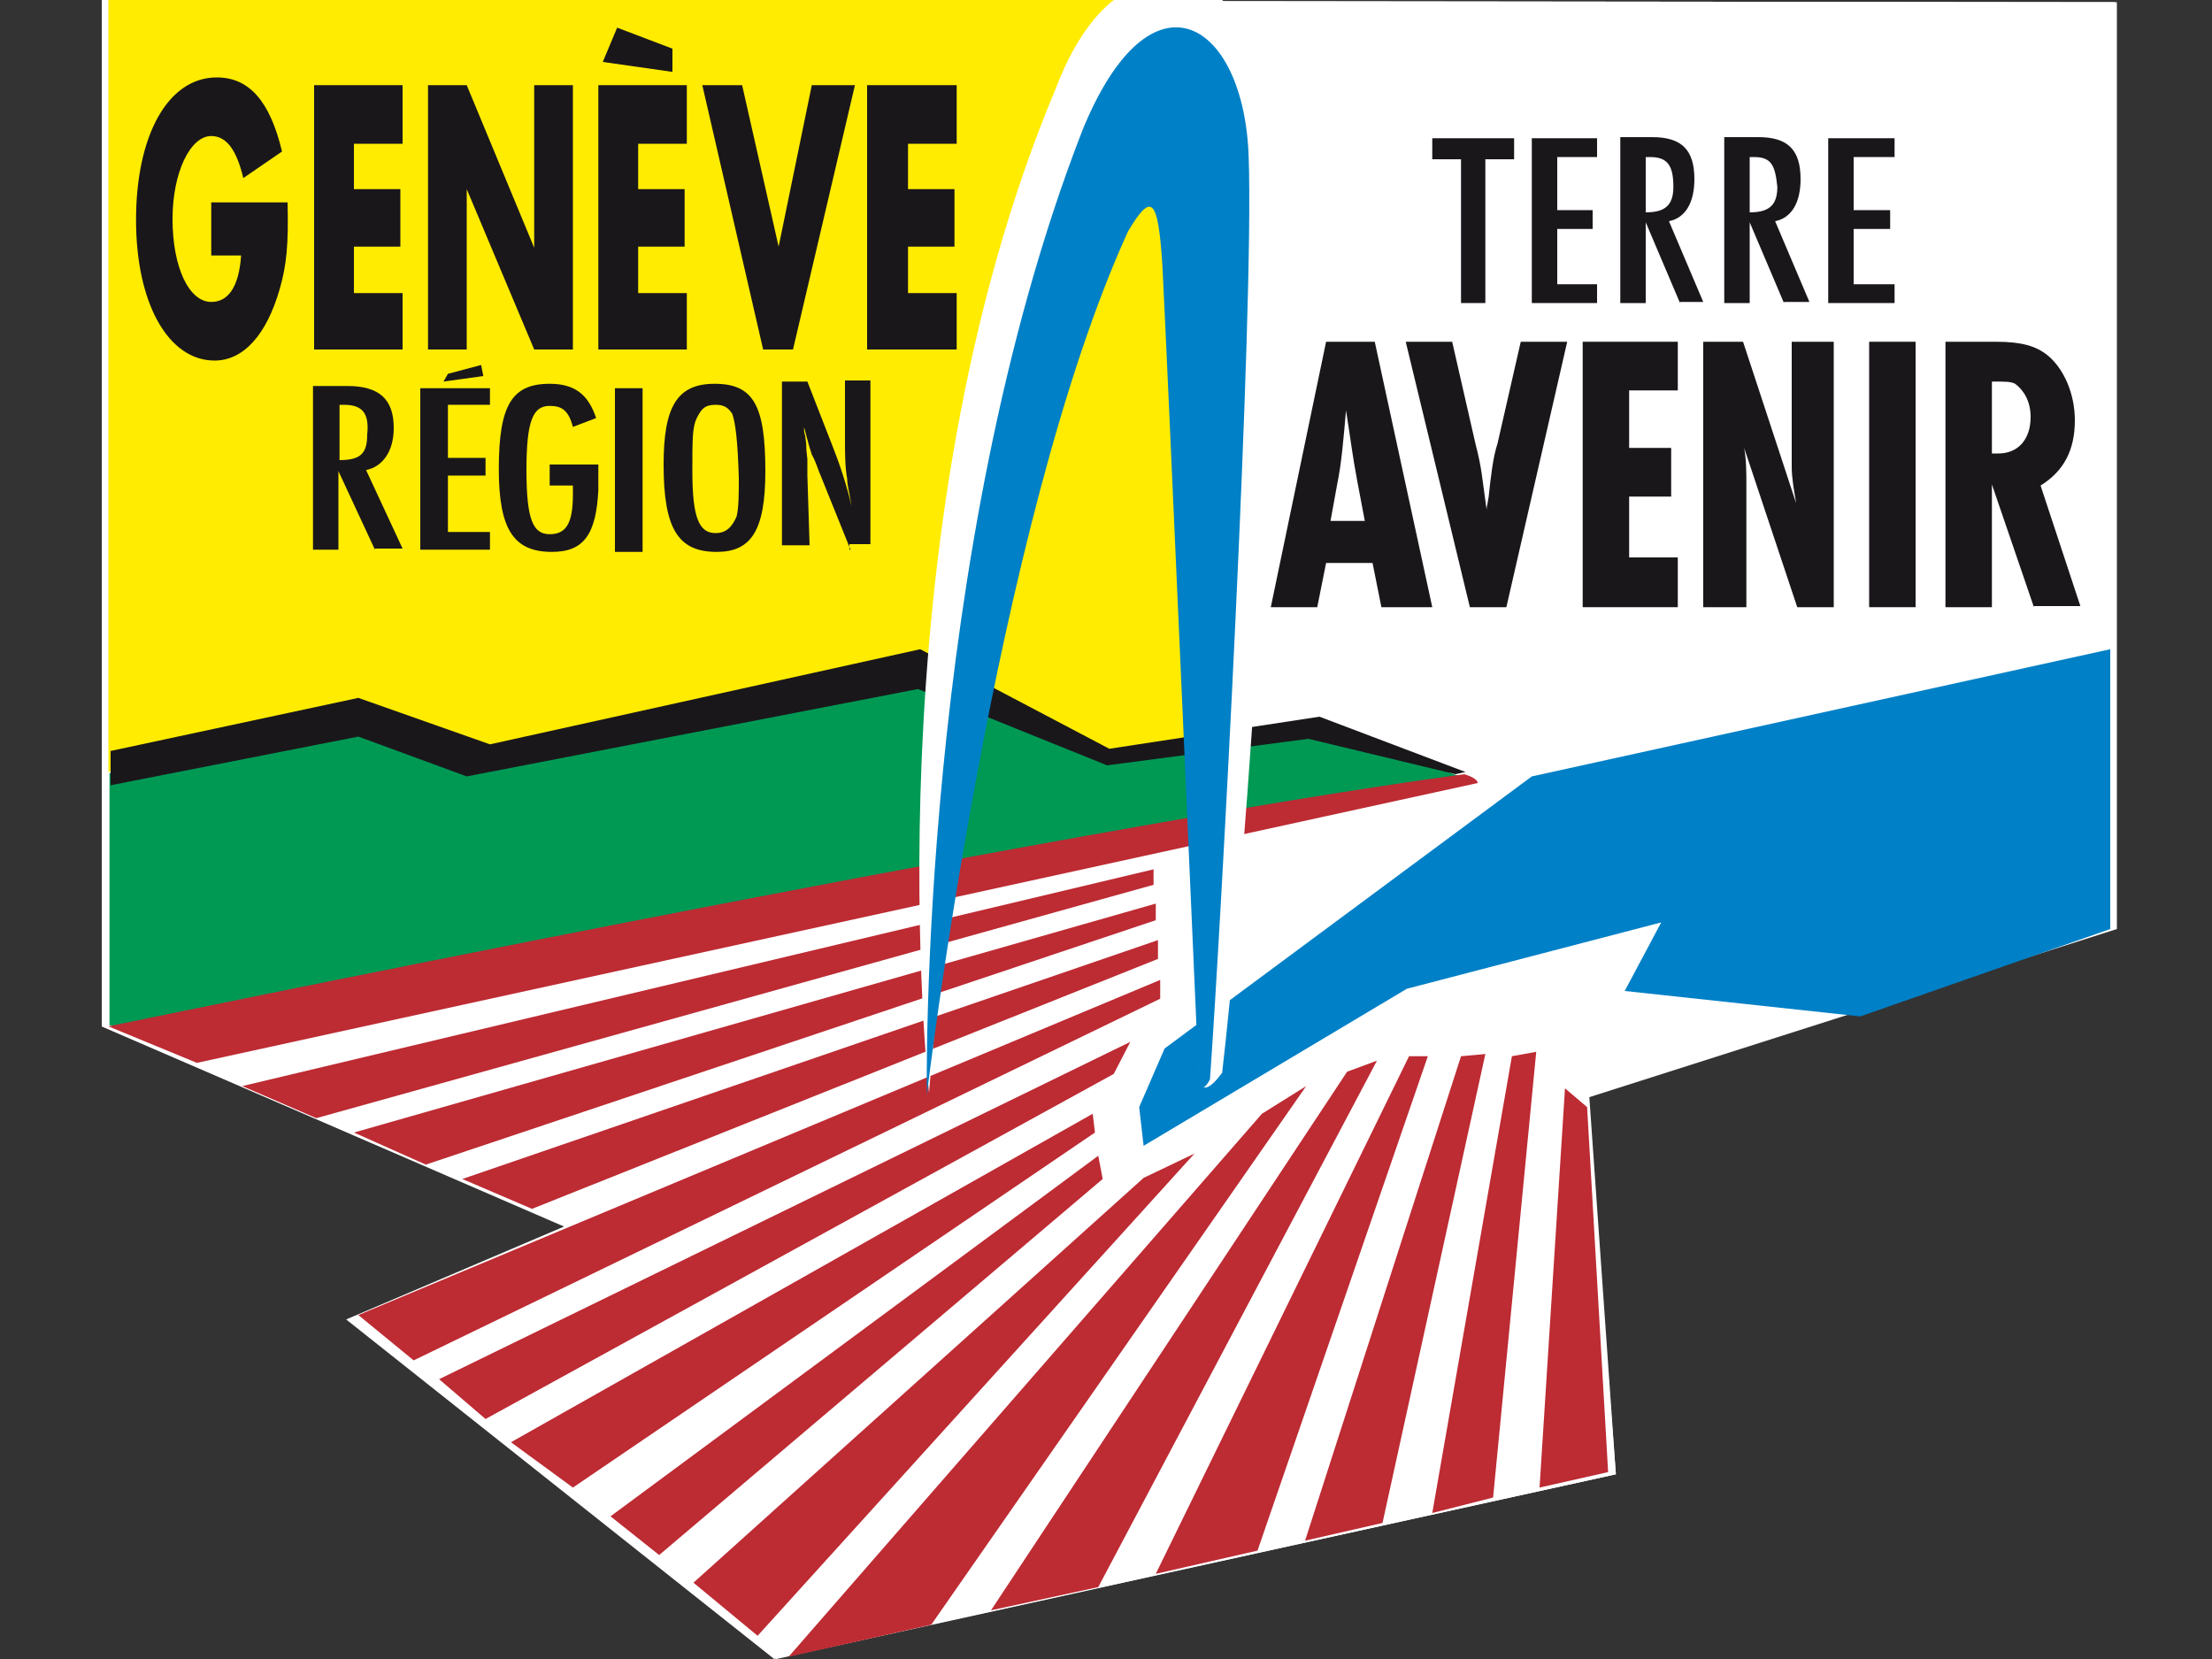
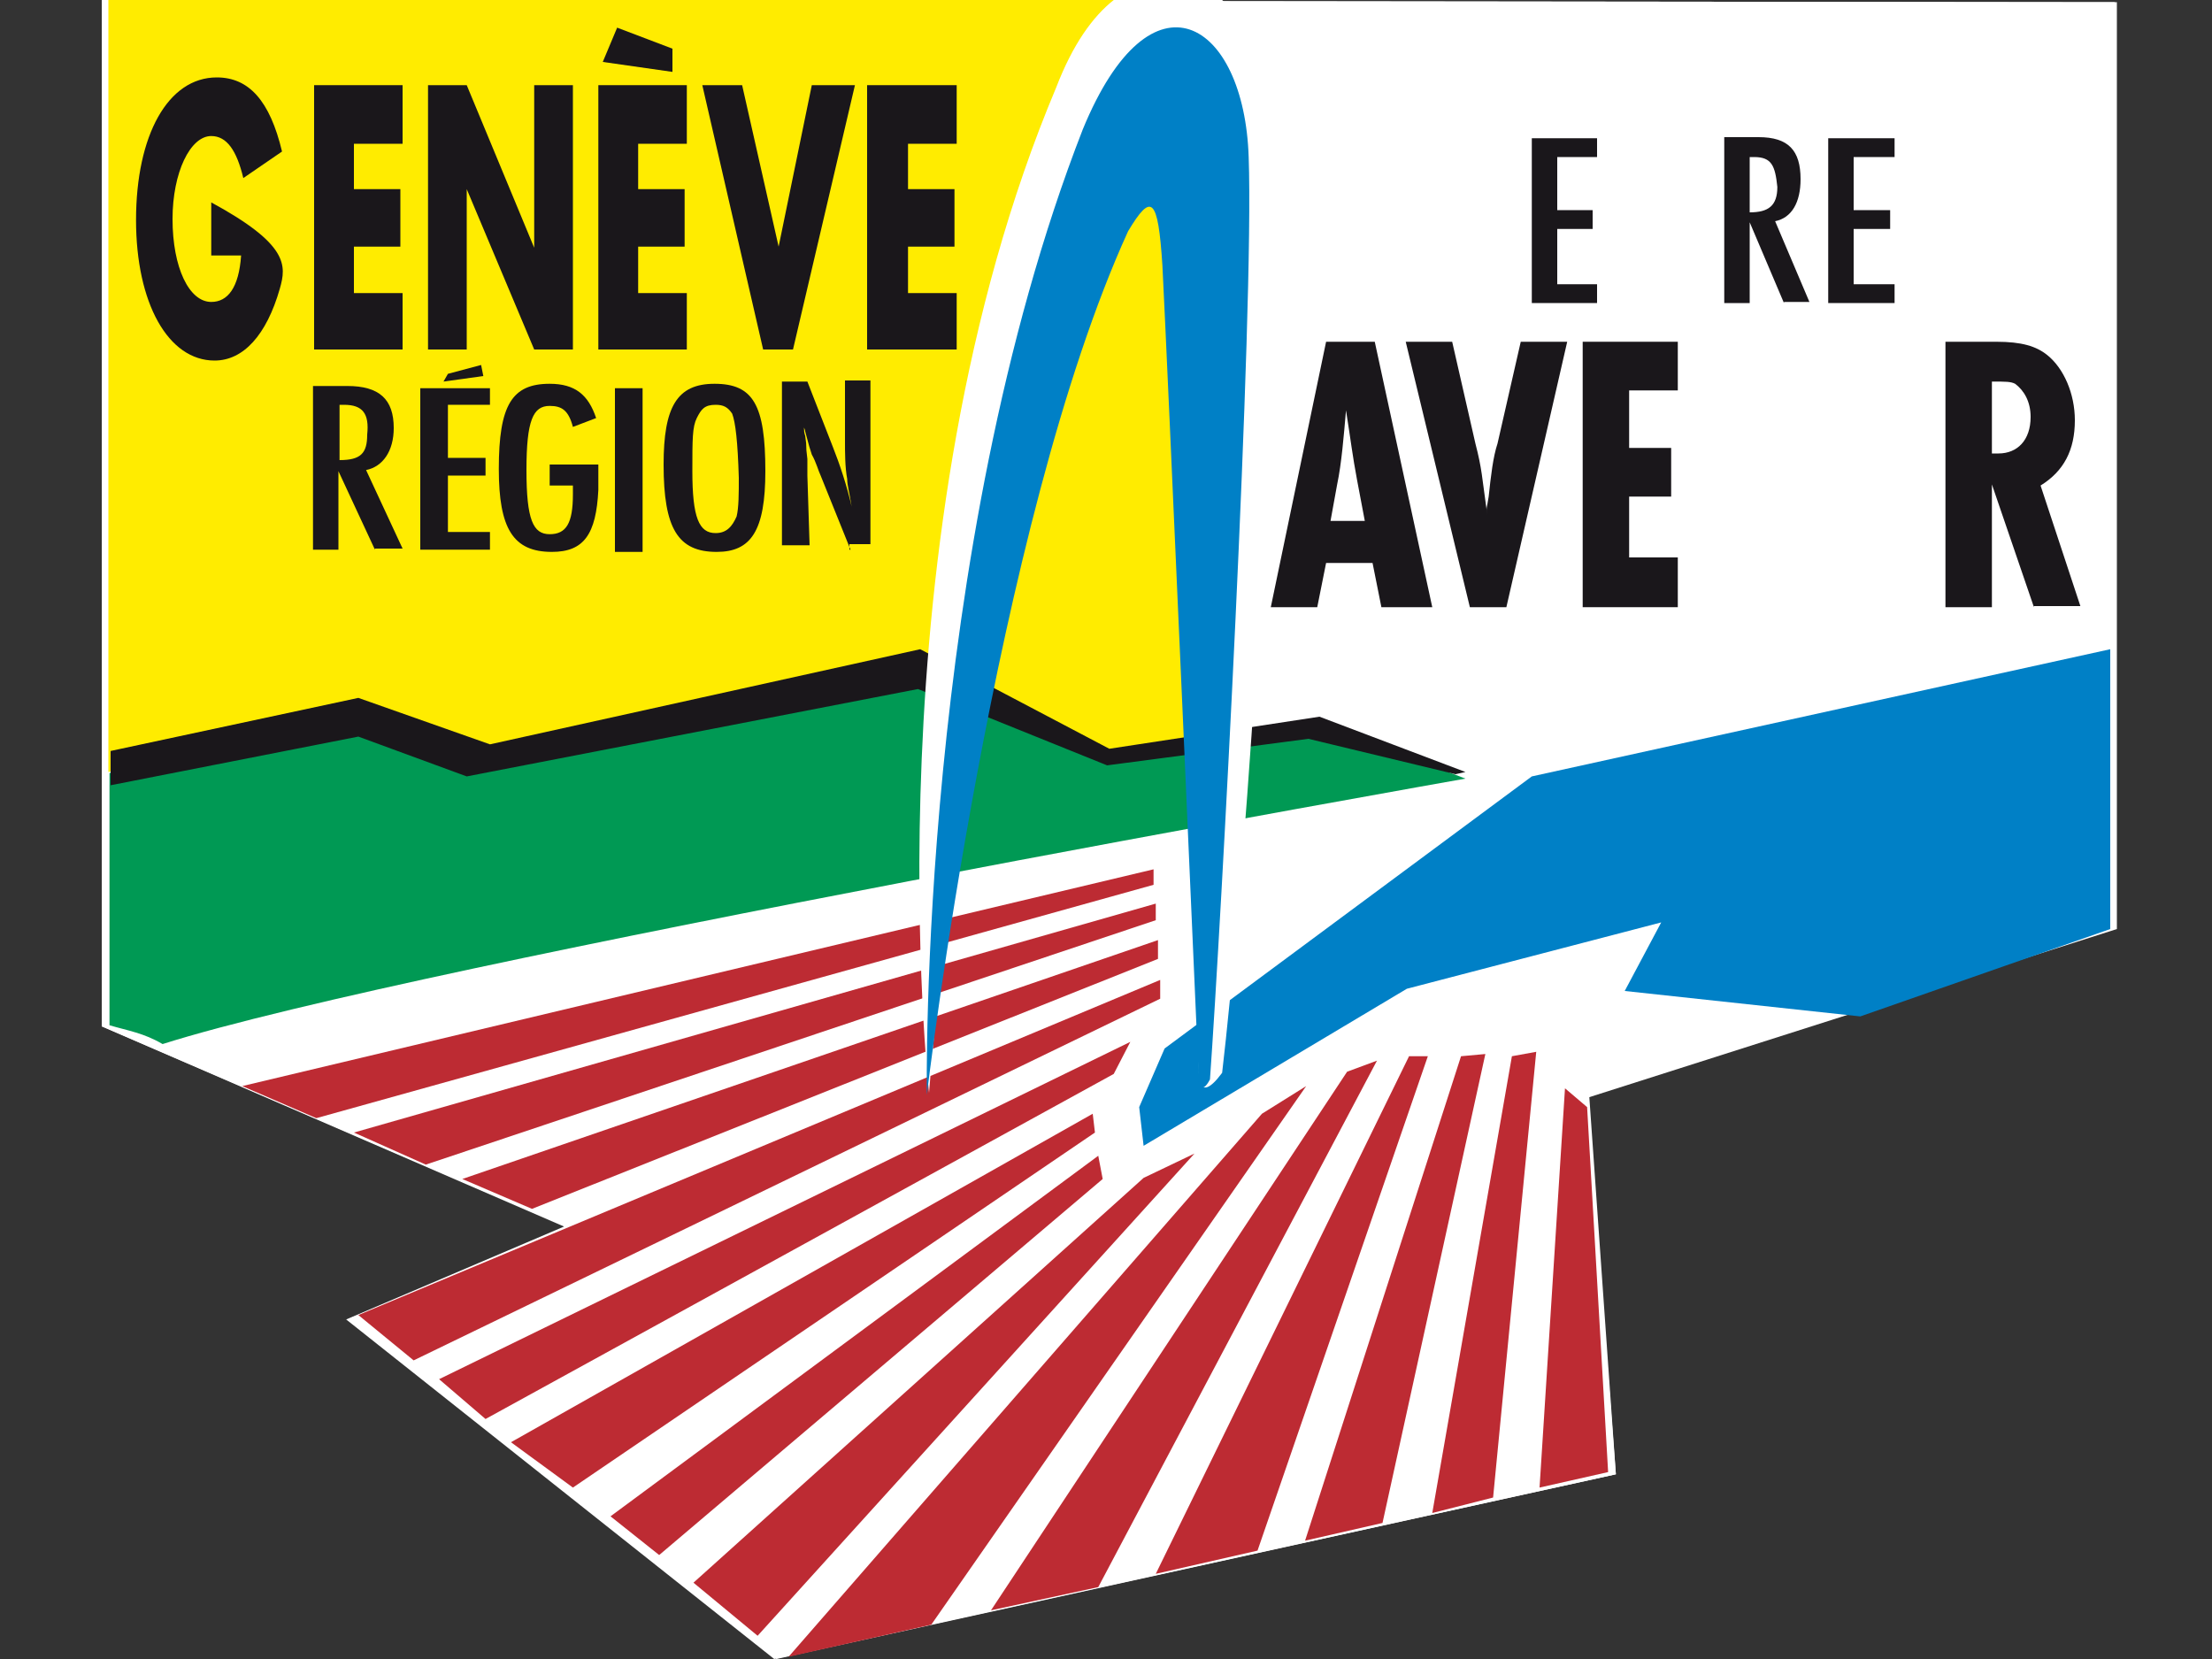
<svg xmlns="http://www.w3.org/2000/svg" version="1.1" id="Layer_1" x="0px" y="0px" width="200px" height="150px" viewBox="0 0 200 150" style="enable-background:new 0 0 200 150;" xml:space="preserve">
  <rect x="0" y="0" width="200" height="150" fill="#333333" stroke="none" />
  <style type="text/css">
	.st0{fill:#FFFFFF;}
	.st1{fill:#009954;}
	.st2{fill:#FFEC00;}
	.st3{fill:#1A171B;}
	.st4{fill:#0080C6;}
	.st5{fill:#BD2B33;}
</style>
  <g>
    <polygon class="st0" points="9.2,0 191.4,0.2 191.4,84 143.7,99.2 146.1,133.3 70.2,150 31.4,119.3 51.2,110.9 9.2,92.8  " />
    <g>
      <polygon class="st0" points="9.2,0 191.2,0.2 191.2,84 143.5,99.2 146.1,133.3 70,150 31.3,119.3 51,110.9 9.2,92.8   " />
      <g>
        <g>
          <path class="st1" d="M132.5,70.4c0,0-94.8,16.7-117.8,24c-1.7-1-3.1-1.2-4.8-1.7c0-15,0-22.8,0-22.8l21.5-5.2l12.5,4l39.5-8.1      l17.1,8.2l19.2-3.3L132.5,70.4z" />
          <polygon class="st2" points="109.5,66.9 100.3,68.1 83.4,60 43.9,68.1 33.9,64.5 9.8,69.8 9.8,0 109.5,0     " />
          <polygon class="st3" points="132.5,69.8 119.3,64.8 100.3,67.7 83.2,58.7 44.3,67.3 32.4,63.1 10,67.9 10,71 32.4,66.6       42.2,70.2 83,62.3 100.1,69.2 118.3,66.8 131.6,70     " />
          <polygon class="st4" points="105.3,94.8 138.5,70.2 190.8,58.7 190.8,59.8 190.8,84 168.2,91.9 146.9,89.6 150.2,83.4       127.2,89.4 103.4,103.6 103,100.1     " />
-           <path class="st5" d="M9.8,92.8c0,0,86.7-18,122.6-22.8c1.3,0.4,1.2,0.8,1.2,0.8L17.8,96.1L9.8,92.8z" />
          <polygon class="st5" points="21.9,98.2 104.3,78.6 104.3,80 28.6,101.1     " />
          <polygon class="st5" points="32,102.4 104.5,81.7 104.5,83.2 38.5,105.3     " />
          <polygon class="st5" points="41.8,106.6 104.7,85 104.7,86.7 48.1,109.3     " />
          <polygon class="st5" points="32.4,118.9 104.9,88.6 104.9,90.3 37.4,123     " />
          <polygon class="st5" points="39.7,124.7 102.2,94.2 100.7,97.1 43.9,128.3     " />
          <polygon class="st5" points="46.2,130.4 98.8,100.7 99,102.4 51.8,134.5     " />
          <polygon class="st5" points="55.2,137.1 99.3,104.5 99.7,106.6 59.6,140.6     " />
          <polygon class="st5" points="62.7,143.1 103.4,106.5 108,104.3 68.5,147.9     " />
          <polygon class="st5" points="71.3,149.8 114.1,100.7 118.1,98.2 84.2,146.9     " />
          <polygon class="st5" points="89.6,145.6 121.8,96.9 124.5,95.9 99.3,143.5     " />
          <polygon class="st5" points="104.5,142.3 127.4,95.5 129.1,95.5 113.7,140.2     " />
          <polygon class="st5" points="118,139.3 132.1,95.5 134.3,95.3 125,137.7     " />
          <polygon class="st5" points="129.5,136.8 136.7,95.5 138.9,95.1 135,135.4     " />
          <polygon class="st5" points="139.2,134.5 141.5,98.4 143.5,100.1 145.4,133.1     " />
          <path class="st0" d="M110.5,0c2.7,2.3,4.6,6.3,4.8,11.5c0,31.8-3.1,71-4.8,85.5c-2.3,3.1-2.1-0.2-2.1-0.2s-1.9-67.9-2.3-75.8      c-0.6-6.1-3.8-5.9-5.9-2.3C88,45.5,84,98.8,84,98.8S78.4,48.5,95.5,7.9C97,4,98.8,1.5,100.7,0" />
          <path class="st4" d="M108.4,97.8c0,0,0.2,1.3,1-0.2c1-14,4-69.4,3.5-83.4c-0.4-12.3-8.8-17.6-15-2.5C83,49.9,83.8,99,83.8,99      s6.1-51.6,18.2-78.1c2.1-3.5,2.7-3.1,3.1,3.1C105.5,31.6,108.4,97.8,108.4,97.8" />
-           <path class="st3" d="M25.3,26.1c-1.2,4.2-3.3,6.5-5.9,6.5c-4.2,0-7.1-5.2-7.1-12.7c0-7.7,2.9-12.9,7.3-12.9      c2.9,0,4.8,2.1,5.9,6.7L22,16.1c-0.6-2.5-1.5-3.8-2.9-3.8c-1.9,0-3.5,3.3-3.5,7.5c0,4.4,1.5,7.5,3.5,7.5c1.5,0,2.5-1.3,2.7-4.2      h-2.7v-4.8h6.9C26.1,22.1,25.9,24,25.3,26.1" />
+           <path class="st3" d="M25.3,26.1c-1.2,4.2-3.3,6.5-5.9,6.5c-4.2,0-7.1-5.2-7.1-12.7c0-7.7,2.9-12.9,7.3-12.9      c2.9,0,4.8,2.1,5.9,6.7L22,16.1c-0.6-2.5-1.5-3.8-2.9-3.8c-1.9,0-3.5,3.3-3.5,7.5c0,4.4,1.5,7.5,3.5,7.5c1.5,0,2.5-1.3,2.7-4.2      h-2.7v-4.8C26.1,22.1,25.9,24,25.3,26.1" />
          <polygon class="st3" points="28.4,31.6 28.4,7.7 36.4,7.7 36.4,13 32,13 32,17.1 36.2,17.1 36.2,22.3 32,22.3 32,26.5       36.4,26.5 36.4,31.6     " />
          <polygon class="st3" points="48.3,31.6 42.2,17.1 42.2,31.6 38.7,31.6 38.7,7.7 42.2,7.7 48.3,22.4 48.3,7.7 51.8,7.7       51.8,31.6     " />
          <polygon class="st3" points="54.1,31.6 54.1,7.7 62.1,7.7 62.1,13 57.7,13 57.7,17.1 61.9,17.1 61.9,22.3 57.7,22.3 57.7,26.5       62.1,26.5 62.1,31.6     " />
          <polygon class="st3" points="71.7,31.6 69,31.6 63.5,7.7 67.1,7.7 70.4,22.3 73.4,7.7 77.3,7.7     " />
          <polygon class="st3" points="78.4,31.6 78.4,7.7 86.5,7.7 86.5,13 82.1,13 82.1,17.1 86.3,17.1 86.3,22.3 82.1,22.3 82.1,26.5       86.5,26.5 86.5,31.6     " />
          <polygon class="st3" points="55.8,2.5 54.5,5.6 60.8,6.5 60.8,4.4     " />
          <path class="st3" d="M33.9,49.7l-3.3-7.1v7.1h-2.3V34.9h3.1c2.9,0,4.2,1.2,4.2,3.8c0,2.1-1,3.5-2.5,3.8l3.3,7.1H33.9z       M31.1,36.6h-0.4v5c1.9,0,2.5-0.6,2.5-2.3C33.4,37.4,32.8,36.6,31.1,36.6z" />
          <polygon class="st3" points="38,49.7 38,35.1 44.3,35.1 44.3,36.6 40.5,36.6 40.5,41.4 43.9,41.4 43.9,43 40.5,43 40.5,48.1       44.3,48.1 44.3,49.7     " />
          <path class="st3" d="M54.1,44.3c-0.2,4-1.3,5.6-4.2,5.6c-3.5,0-4.8-2.1-4.8-7.5c0-5.8,1.2-7.7,4.6-7.7c2.3,0,3.5,1,4.2,3.1      l-2.1,0.8c-0.4-1.5-1-1.9-2.1-1.9c-1.5,0-2.1,1.3-2.1,5.8s0.6,5.8,2.1,5.8c1.5,0,2.1-1,2.1-3.6v-0.8h-2.1V42h4.4      C54.1,43.5,54.1,43.7,54.1,44.3" />
          <rect x="55.6" y="35.1" class="st3" width="2.5" height="14.8" />
          <path class="st3" d="M64.8,49.9c-3.5,0-4.8-2.1-4.8-7.9c0-5.2,1.2-7.3,4.6-7.3c3.5,0,4.6,1.9,4.6,7.9      C69.2,48,67.9,49.9,64.8,49.9 M66.2,37.4c-0.4-0.6-0.8-0.8-1.5-0.8c-1,0-1.3,0.4-1.7,1.2c-0.4,0.8-0.4,1.9-0.4,4.8      c0,4.2,0.6,5.6,2.1,5.6c1,0,1.5-0.6,1.9-1.5c0.2-0.8,0.2-2.1,0.2-3.5C66.7,39.9,66.5,38.2,66.2,37.4z" />
          <path class="st3" d="M76.9,49.7L74.2,43c-0.2-0.4-0.4-1.2-0.8-1.9c-0.2-0.6-0.2-0.6-0.6-2.1c0-0.2-0.2-0.4-0.2-0.8      c0.2,0.6,0,0.6,0.2,1.2c0.2,1.3,0,0.6,0.2,2.1c0,0.8,0,0.8,0,1.5l0.2,6.3h-2.5V34.5h2.3l2.3,5.9c0.6,1.5,1.3,3.6,1.7,5.4      c-0.2-1.3-0.4-1.9-0.4-2.5c-0.2-1-0.2-2.5-0.2-3.3v-5.6h2.3v14.8h-1.9V49.7z" />
          <polyline class="st3" points="40.1,34.5 43.7,34 43.5,33 40.5,33.8     " />
          <path class="st3" d="M124.9,54.9l-0.8-4h-4.2l-0.8,4h-4.2l5-24h4.4l5.2,24 M122.7,43.4c-0.4-2.1-0.6-3.8-1-6.3      c-0.2,2.3-0.4,4.8-0.8,6.7l-0.6,3.3h3.1L122.7,43.4z" />
          <path class="st3" d="M136.2,54.9h-3.3l-5.8-24h4.2l2.1,9.2c0.6,2.3,0.6,3.1,1,5.9c0,0,0,0.4,0,0.6c0-1,0-0.4,0.2-1.7      c0.2-1.9,0.4-3.6,0.8-4.8l2.1-9.2h4.2L136.2,54.9z" />
          <polygon class="st3" points="143.1,54.9 143.1,30.9 151.7,30.9 151.7,35.3 147.3,35.3 147.3,40.5 151.1,40.5 151.1,44.9       147.3,44.9 147.3,50.4 151.7,50.4 151.7,54.9     " />
-           <path class="st3" d="M162.5,54.9l-4.8-14.4c0.2,1,0.2,2.5,0.2,3.1v11.3H154v-24h3.6l4.8,14.6c-0.2-1.2-0.4-2.3-0.4-3.3V30.9h3.8      v24H162.5z" />
-           <rect x="169" y="30.9" class="st3" width="4.2" height="24" />
          <path class="st3" d="M183.9,54.9l-3.8-11.1v11.1h-4.2v-24h4.6c2.3,0,3.6,0.4,4.6,1.2c1.5,1.2,2.5,3.5,2.5,5.9      c0,2.7-1,4.6-3.1,5.9l3.6,10.9H183.9z M182.2,34.7c-0.4-0.2-0.8-0.2-2.1-0.2V41c0.2,0,0.6,0,0.6,0c1.7,0,2.9-1.2,2.9-3.3      C183.6,36.3,183,35.3,182.2,34.7z" />
-           <polygon class="st3" points="134.3,14.4 134.3,27.4 132.1,27.4 132.1,14.4 129.5,14.4 129.5,12.5 136.9,12.5 136.9,14.4     " />
          <polygon class="st3" points="138.5,27.4 138.5,12.5 144.4,12.5 144.4,14.2 140.8,14.2 140.8,19 144,19 144,20.7 140.8,20.7       140.8,25.7 144.4,25.7 144.4,27.4     " />
-           <path class="st3" d="M151.9,27.4l-3.1-7.3v7.3h-2.3v-15h2.9c2.7,0,3.8,1.2,3.8,3.8c0,2.1-0.8,3.5-2.3,3.8l3.1,7.3H151.9z       M149.2,14.2h-0.4v5c1.7,0,2.5-0.6,2.5-2.3C151.3,15,150.8,14.2,149.2,14.2z" />
          <path class="st3" d="M161.3,27.4l-3.1-7.3v7.3h-2.3v-15h3.1c2.7,0,3.8,1.2,3.8,3.8c0,2.1-0.8,3.5-2.3,3.8l3.1,7.3H161.3z       M158.6,14.2h-0.4v5c1.7,0,2.5-0.6,2.5-2.3C160.5,15,160.2,14.2,158.6,14.2z" />
          <polygon class="st3" points="165.3,27.4 165.3,12.5 171.3,12.5 171.3,14.2 167.6,14.2 167.6,19 170.9,19 170.9,20.7 167.6,20.7       167.6,25.7 171.3,25.7 171.3,27.4     " />
        </g>
      </g>
    </g>
  </g>
</svg>